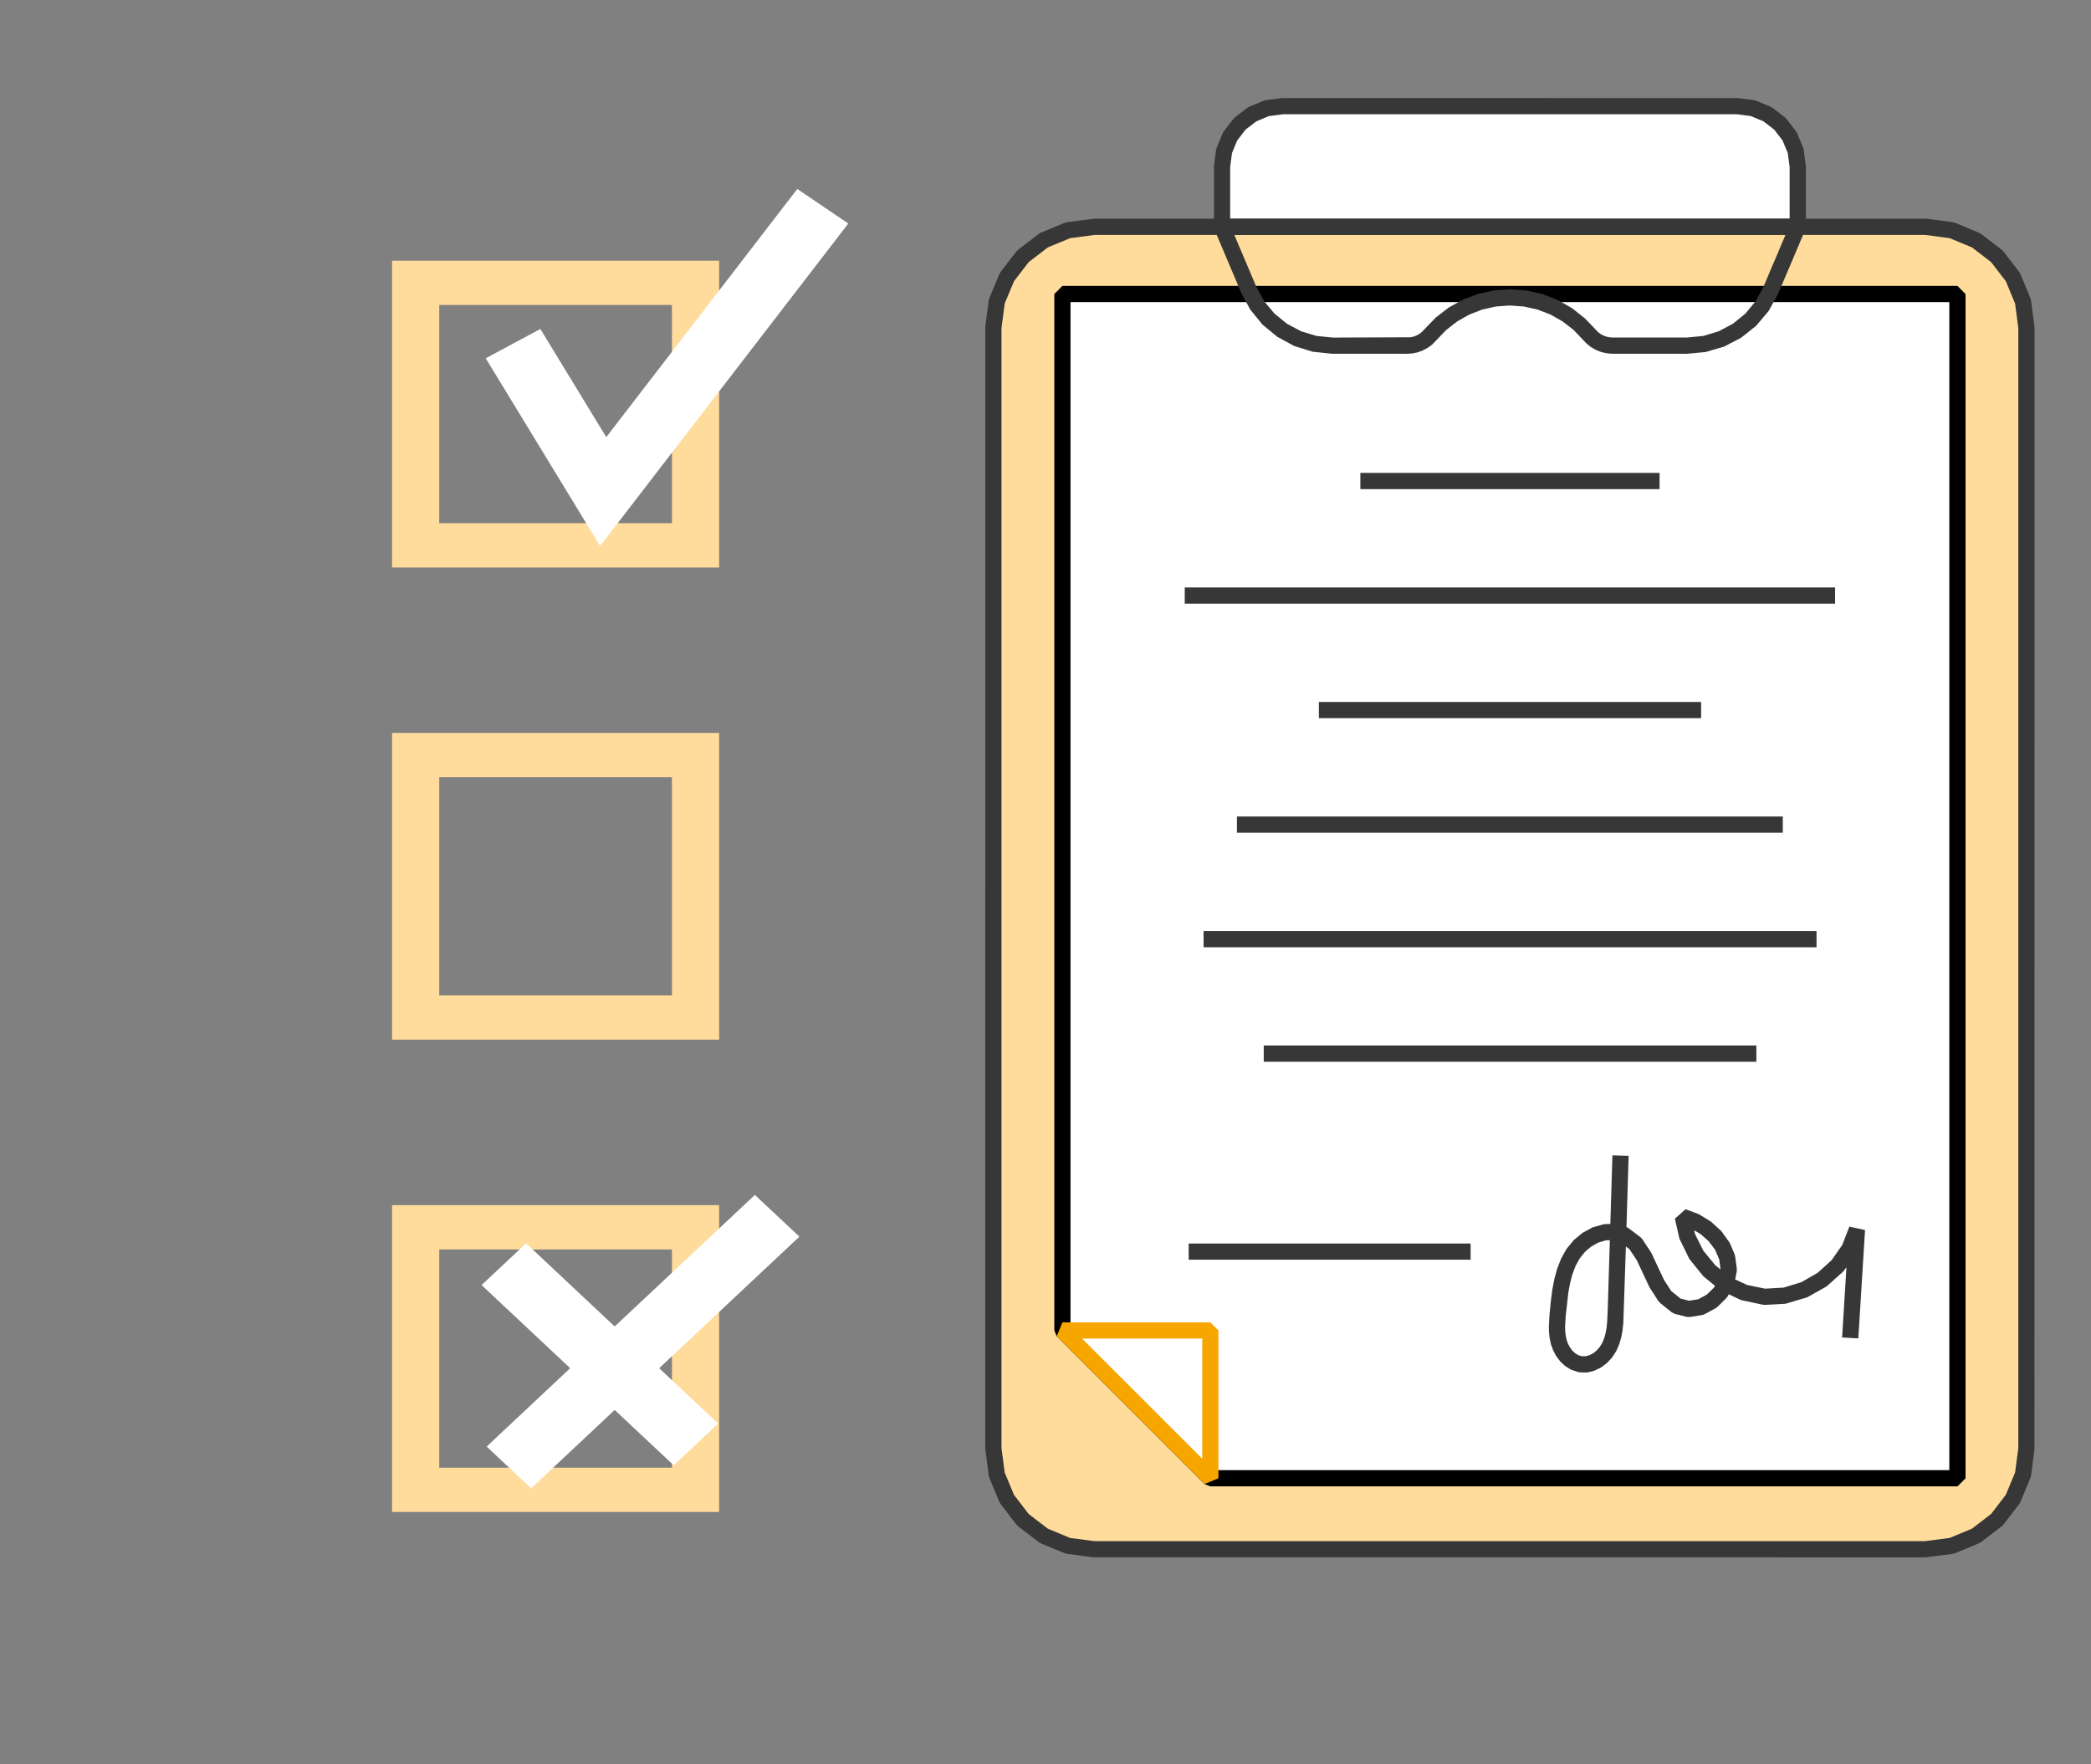
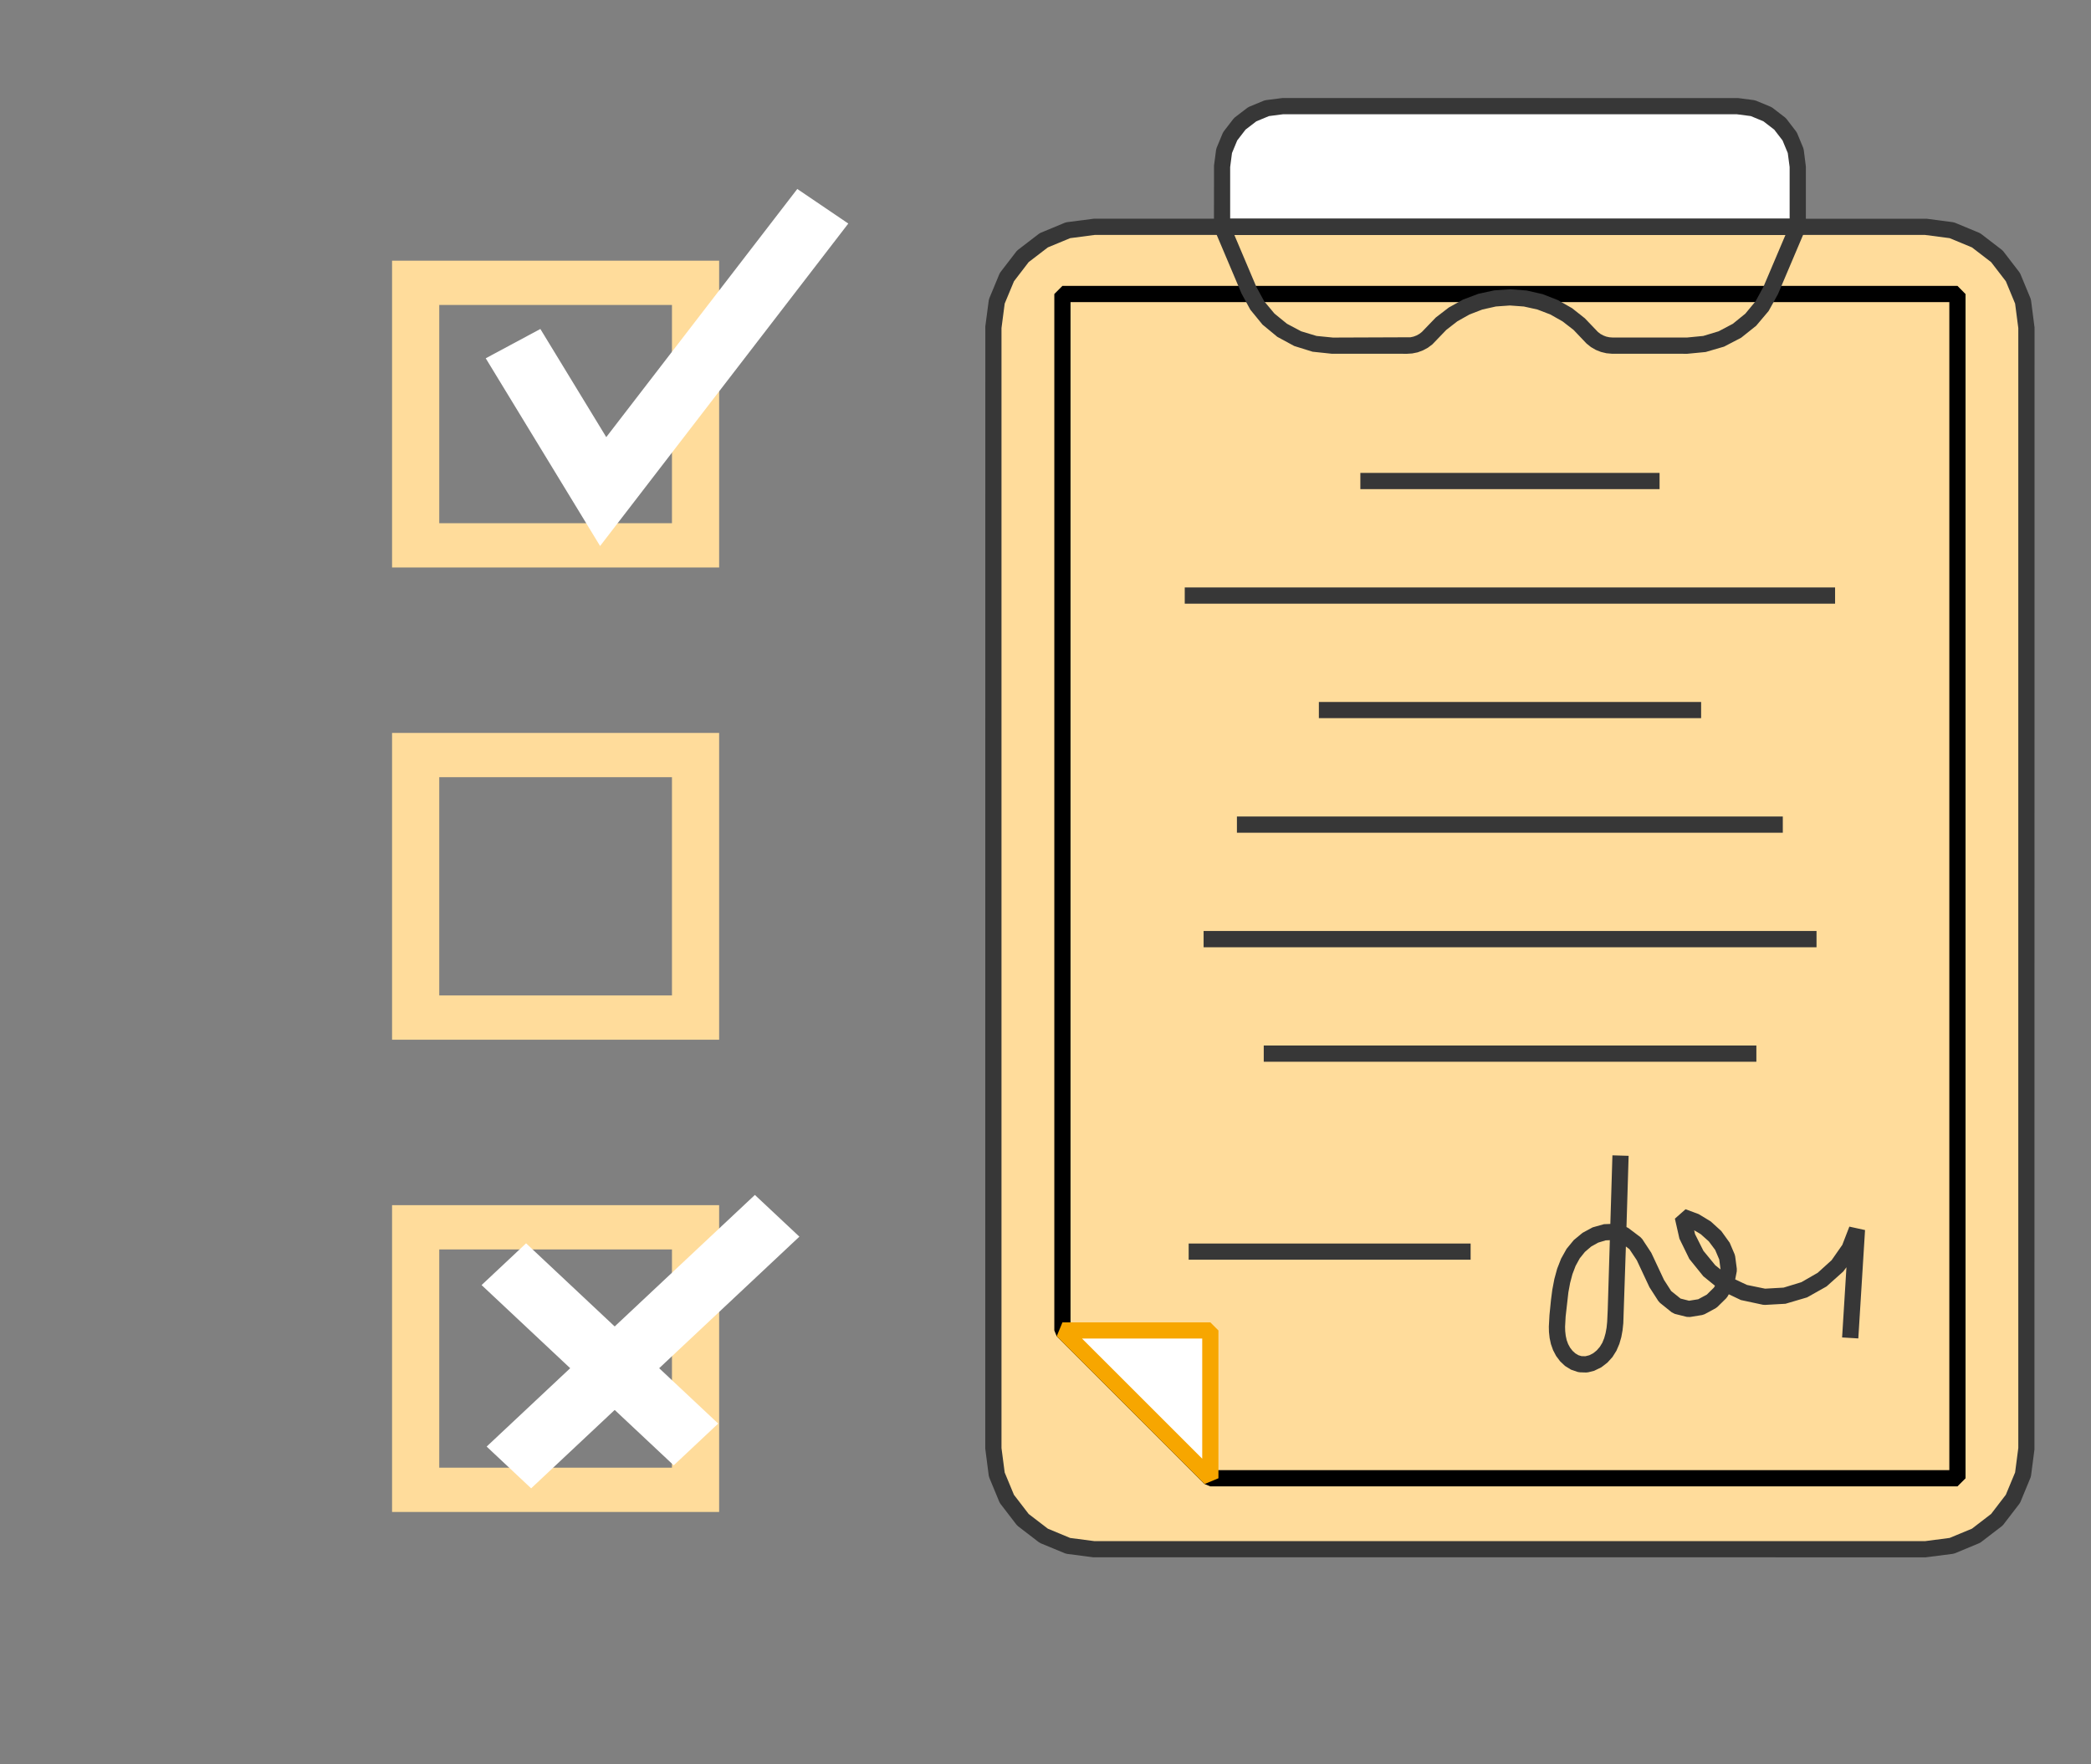
<svg xmlns="http://www.w3.org/2000/svg" width="64" height="54" fill="none">
  <rect width="100%" height="100%" fill="#808080" stroke="none" />
  <g clip-path="url(#a)">
    <path d="M22.011 17.369H12V7.978h10.011v9.39Zm-8.566-1.355h7.122V9.333h-7.123v6.68Z" fill="#FFDC9B" />
    <path d="m18.367 16.711-3.5-5.745 1.672-.897 2.017 3.31 5.847-7.595 1.561 1.058-7.597 9.87Z" fill="#fff" />
    <path d="M22.011 31.823H12v-9.391h10.011v9.391Zm-8.566-1.355h7.122v-6.681h-7.123v6.681ZM22.011 46.278H12v-9.392h10.011v9.392Zm-8.566-1.356h7.122v-6.68h-7.123v6.68Z" fill="#FFDC9B" />
    <path d="m16.102 38.054 5.88 5.517-1.361 1.278-5.881-5.517 1.362-1.278Z" fill="#fff" />
    <path d="m23.105 36.573 1.362 1.277-8.21 7.703-1.362-1.278 8.21-7.702Z" fill="#fff" />
  </g>
  <path d="M58.937 47.416H33.487l-.8-.104-.743-.308-.639-.49-.49-.639-.308-.743-.105-.799v-34.31l.105-.797.308-.744.49-.638.64-.49.743-.309.798-.104H58.938l.798.104.744.309.639.49.49.638.309.744.104.798v34.31l-.105.798-.308.743-.49.638-.639.49-.744.309-.798.105Z" fill="#FFDC9B" />
  <path d="m58.939 47.665-25.483-.002-.798-.104-.063-.017-.744-.308-.056-.033-.638-.49-.046-.046-.49-.638-.033-.056-.308-.744-.017-.063-.107-.83.002-34.342.105-.798.017-.063.308-.743.032-.057.491-.638.046-.045.638-.49.056-.033.744-.309.063-.016.83-.107 25.483.002.799.105.063.016.744.309.056.032.638.49.046.046.49.638.033.057.308.743.017.063.107.83-.003 34.342-.104.798-.017.063-.308.744-.033.056-.49.638-.046.046-.639.49-.056.032-.743.309-.063.016-.831.107Zm-25.434-.496h25.418l.75-.098.683-.283.587-.451.45-.587.284-.683.098-.75V10.042l-.098-.75-.283-.683-.451-.586-.587-.451-.683-.283-.75-.098H33.505l-.75.098-.683.283-.587.45-.45.587-.284.683-.098.75v34.277l.098.75.283.682.451.587.587.45.683.284.75.098Z" fill="#373737" />
-   <path d="M59.91 45.245H37.041l-.754-.753-.753-.754-.754-.753-.755-.754-.754-.755-.755-.755V9H59.91V45.245Z" fill="#fff" />
  <path d="M59.913 45.493h-22.87l-.175-.072-4.526-4.524-.072-.176V8.999l.248-.249h27.395L60.16 9v36.246l-.248.248Zm-22.767-.496h22.518V9.247H32.766v31.371l4.38 4.379Z" fill="#000" />
  <path d="M55.026 6.94H37.406V5.099l.063-.48.185-.445.294-.383.383-.295.447-.185.479-.062H53.175l.48.062.446.185.383.295.294.383.185.446.063.479V6.94Z" fill="#fff" />
  <path d="M55.024 7.19h-17.62l-.248-.249.002-1.875.063-.479.017-.063.185-.446.032-.056.295-.383.045-.046.384-.294.056-.032.446-.185.063-.017.511-.065 13.95.002.48.063.063.017.446.185.056.032.383.294.046.046.294.383.033.056.185.446.017.063.065.511v1.843l-.249.249Zm-17.371-.497h17.123V5.114l-.057-.43-.16-.386-.254-.33-.331-.255-.386-.16-.43-.056H39.27l-.43.056-.386.16-.331.254-.255.331-.16.386-.056.43v1.58Z" fill="#373737" />
  <path d="m51.644 10.828-2.305-.001-.17-.015-.167-.04-.159-.063-.148-.086-.134-.107-.4-.42-.336-.26-.371-.21-.398-.153-.416-.092-.426-.031-.426.03-.416.093-.397.153-.372.21-.336.261-.427.444-.138.103-.15.08-.16.06-.168.034-.152.01-2.311-.001-.586-.062-.562-.175-.517-.28-.454-.375-.372-.455-.27-.496-.824-1.946.228-.345h17.62l.228.345-.835 1.968-.285.514-.38.45-.46.367-.522.272-.565.165-.561.054Zm-2.278-.497h2.265l.502-.049.47-.142.435-.23.382-.31.314-.379.24-.442.675-1.59h-16.87l.674 1.59.241.442.315.378.381.31.435.231.47.142.502.05 2.373-.009.096-.021.092-.035.086-.048.077-.06.427-.443.396-.304.436-.243.467-.176.488-.106.497-.033.498.038.487.111.465.182.434.247.392.31.4.418.077.06.086.047.091.035.097.021.107.008Z" fill="#373737" />
  <path d="M37.041 40.72h-4.525l.754.754.753.754.754.753.754.755.755.754.755.755V40.72Z" fill="#fff" />
  <path d="m36.87 45.42-4.526-4.523.175-.424h4.526l.248.248v4.524l-.424.176Zm-3.751-4.45 3.678 3.676v-3.677h-3.678Z" fill="#F7A600" />
  <path d="m48.546 42.008-.187-.006-.066-.01-.21-.072-.182-.113-.15-.142-.122-.163-.093-.177-.066-.186-.04-.186-.02-.184-.004-.164.019-.353.047-.47.04-.306.062-.327.086-.316.121-.31.168-.3.22-.268.267-.221.31-.168.348-.098.194-.007.064-2.1.496.015-.066 2.18.058.03.368.278.057.06.276.419.389.829.22.342.287.231.261.066.28-.045.263-.142.218-.215.032-.057-.355-.288-.43-.532-.303-.62-.139-.613.327-.288.403.15.368.224.321.292.258.358.15.352.018.065.05.38-.001.08-.048.246.36.17.555.114.566-.032.546-.167.498-.287.426-.386.327-.468.216-.559.48.105-.206 3.317-.496-.03.133-2.148-.1.132-.509.455-.596.335-.661.195-.628.035-.064-.005-.673-.144-.37-.176-.04.07-.042.055-.269.264-.056.041-.332.179-.078.026-.37.06-.101-.004-.364-.091-.095-.048-.36-.29-.052-.059-.27-.42-.387-.826-.224-.336-.11-.084-.079 2.35-.023.216-.038.208-.06.208-.089.208-.122.194-.154.17-.187.144-.22.107-.18.045-.066.007Zm-.14-.501.119.003.12-.03.117-.06.11-.089.094-.108.076-.124.058-.142.043-.155.03-.164.018-.178.017-.358.065-2.144-.127.005-.23.07-.216.121-.19.163-.159.198-.126.23-.097.254-.071.268-.053.287-.084.74-.017.312.004.138.016.14.029.132.044.121.06.11.075.097.086.078.093.056.096.029Zm4.096-2.78.16.127-.04-.304-.125-.294-.196-.263-.25-.222-.197-.116.027.118.256.51.365.445ZM36.383 38.06h8.629v.496h-8.63v-.496ZM41.637 14.474h9.158v.497h-9.158v-.497ZM36.262 17.98h19.905v.496H36.262v-.497ZM40.367 21.485h11.7v.496h-11.7v-.496ZM37.86 24.99h16.707v.497H37.859v-.497ZM36.84 28.495h18.759v.497h-18.76v-.497ZM38.68 32h15.078v.497H38.68v-.496Z" fill="#373737" />
  <defs>
    <clipPath id="a">
      <path fill="#fff" d="M12 5.784h13.963v40.493H12z" />
    </clipPath>
  </defs>
</svg>